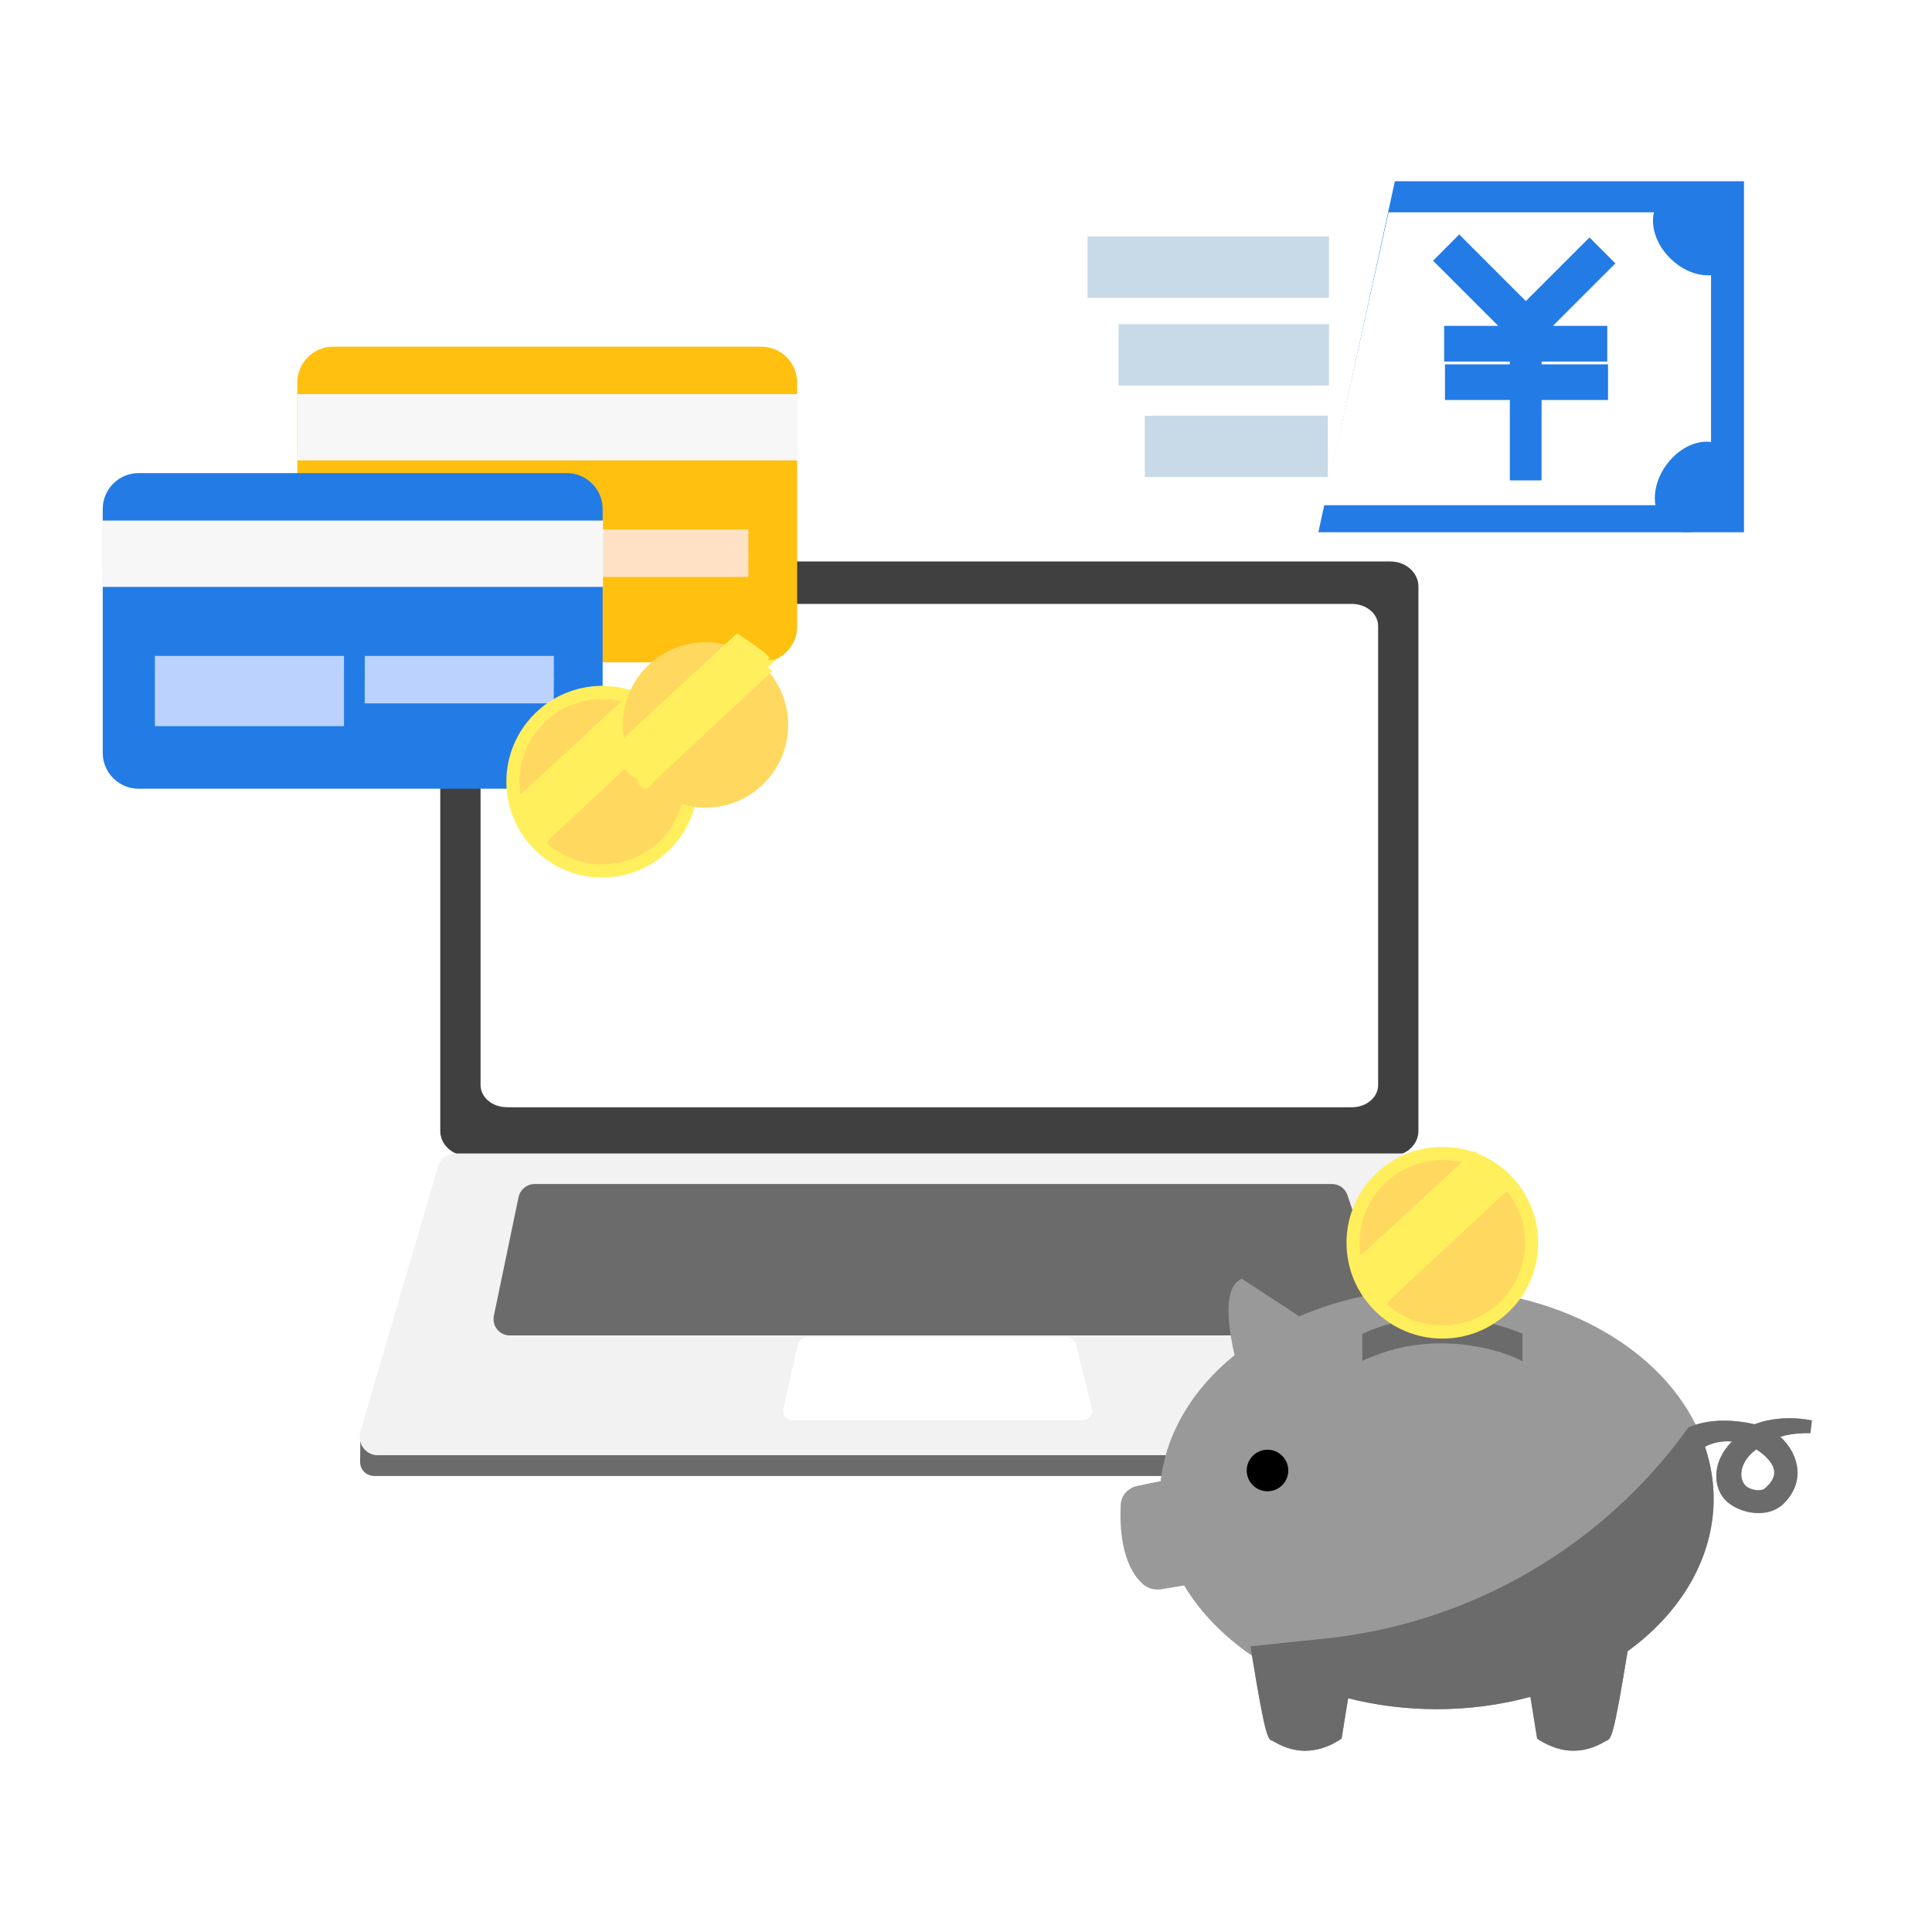
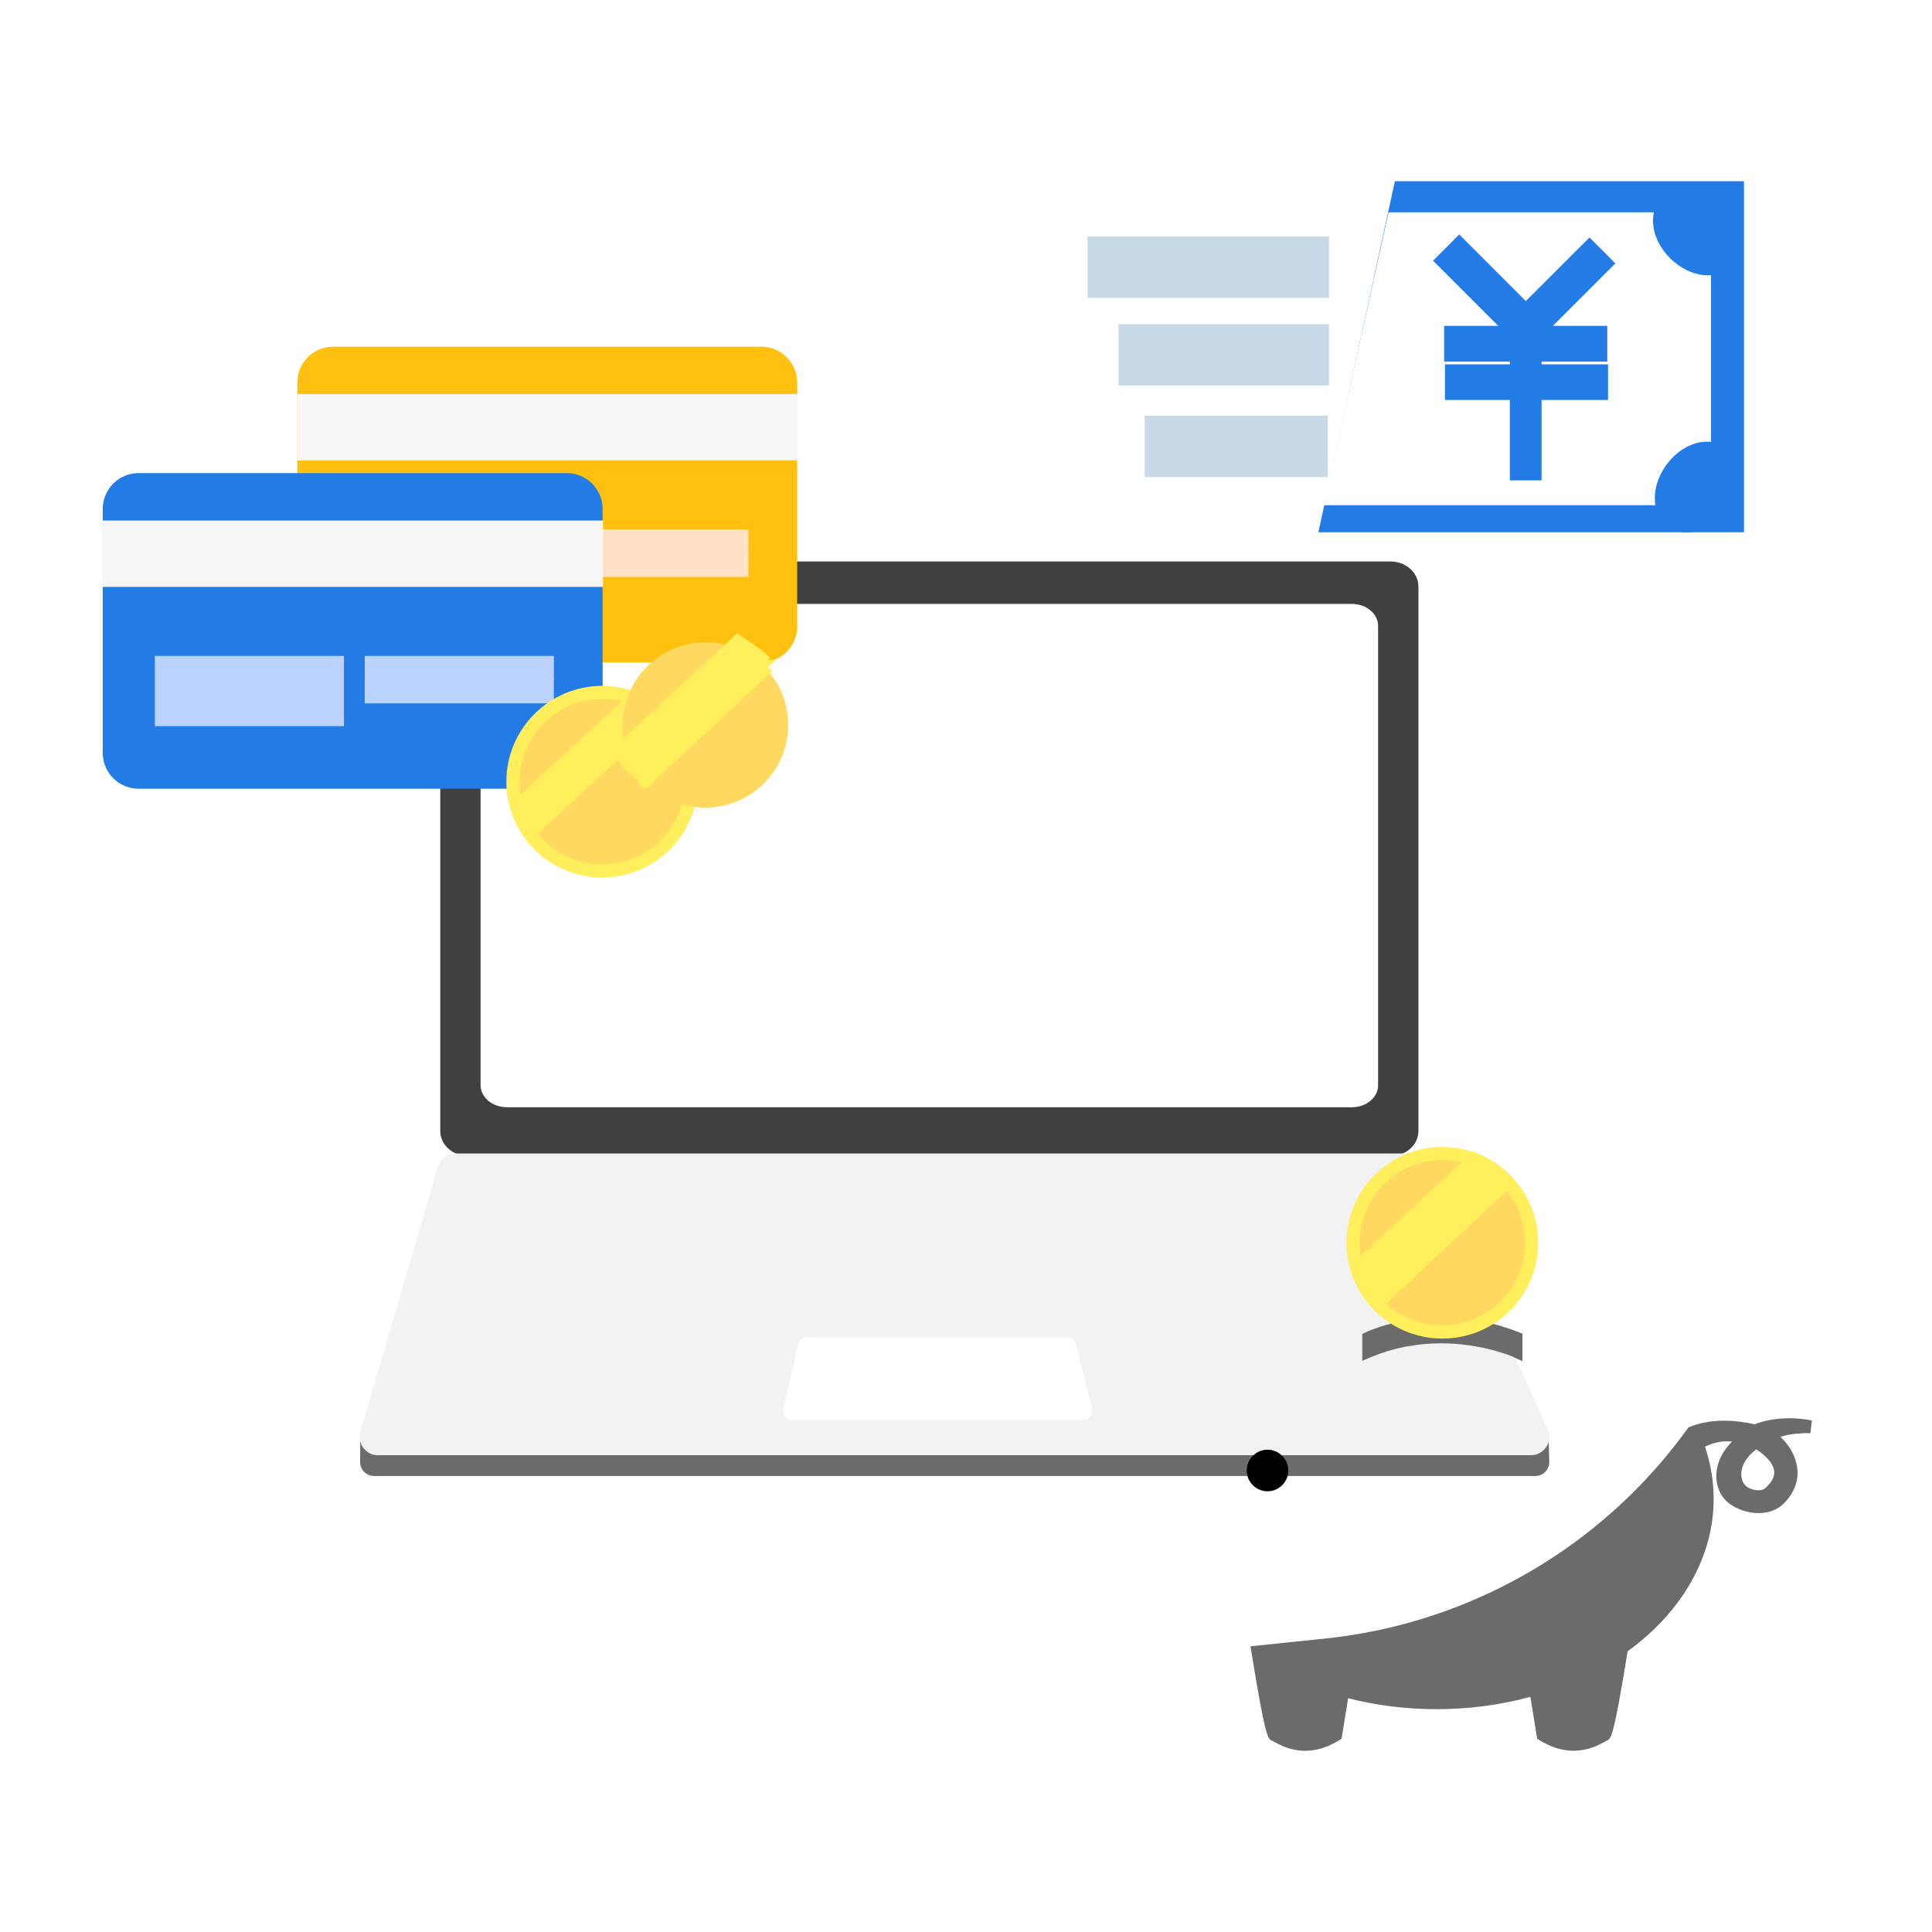
<svg xmlns="http://www.w3.org/2000/svg" width="302" height="302" viewBox="0 0 302 302" fill="none">
  <rect x="0" y="0" width="302" height="302" fill="#333333" stroke="none" />
  <g clip-path="url(#clip0_98_5)">
    <path d="M302 302V0L0 0V302H302Z" fill="white" />
    <path d="M73.19 180.71C70.78 180.71 68.82 178.96 68.82 176.8V91.68C68.82 89.529 70.78 87.769 73.19 87.769H217.35C219.76 87.769 221.72 89.519 221.72 91.68V176.8C221.72 178.95 219.76 180.71 217.35 180.71H73.19Z" fill="#404040" />
    <path d="M58.47 230.71C57.88 230.71 57.32 230.48 56.91 230.06C56.5 229.64 56.28 229.08 56.29 228.49C56.31 227.42 56.33 225.85 56.31 224.69C56.31 224.1 56.52 223.55 56.93 223.13C57.34 222.71 57.89 222.48 58.48 222.48C73.69 222.46 225.15 222.26 239.88 222.24C241.07 222.24 242.03 223.17 242.06 224.37L242.17 228.48C242.19 229.07 241.97 229.63 241.55 230.06C241.14 230.49 240.58 230.72 239.99 230.72H58.47V230.71Z" fill="#6B6B6B" />
    <path d="M59.08 227.48C58.17 227.48 57.34 227.06 56.79 226.33C56.25 225.6 56.08 224.68 56.33 223.81L68.46 182.37C68.82 181.16 69.94 180.31 71.21 180.31H220.62C221.74 180.31 222.77 180.97 223.23 181.99L241.93 223.43C242.33 224.32 242.25 225.34 241.72 226.16C241.19 226.98 240.29 227.47 239.32 227.47H59.08V227.48Z" fill="#F2F2F2" />
    <path d="M79.21 173.07C76.95 173.07 75.12 171.52 75.12 169.62V97.85C75.12 95.95 76.95 94.4 79.21 94.4H211.33C213.59 94.4 215.42 95.95 215.42 97.85V169.63C215.42 171.53 213.59 173.08 211.33 173.08H79.21V173.07Z" fill="white" />
-     <path d="M79.7 208.75C78.93 208.75 78.2 208.41 77.72 207.81C77.23 207.21 77.04 206.43 77.2 205.67L81.06 187.12C81.31 185.94 82.36 185.08 83.56 185.08H208.21C209.31 185.08 210.28 185.78 210.63 186.82L216.86 205.37C217.12 206.15 216.99 207.01 216.51 207.68C216.03 208.35 215.25 208.74 214.43 208.74H79.7V208.75Z" fill="#6B6B6B" />
    <path d="M123.96 222C123.49 222 123.05 221.79 122.76 221.42C122.47 221.05 122.36 220.58 122.46 220.13L124.73 210.18C124.89 209.48 125.5 208.99 126.22 208.99H166.69C167.39 208.99 168 209.47 168.18 210.15L170.67 220.1C170.78 220.56 170.68 221.04 170.39 221.41C170.1 221.78 169.66 222 169.18 222H123.96Z" fill="white" />
-     <path d="M245.98 273.67C244.2 273.67 242.41 273.11 240.66 272.02L240.28 271.78L239.22 265.24C234.53 266.52 229.6 267.17 224.56 267.17C219.83 267.17 215.18 266.59 210.73 265.46L209.71 271.78L209.33 272.02C207.58 273.12 205.79 273.67 204.01 273.67C201.67 273.67 199.98 272.72 199.17 272.26C199.05 272.19 198.96 272.14 198.89 272.11C198.21 271.89 197.82 271.75 195.71 258.81C191.22 255.76 187.57 251.98 185.1 247.83L181.57 248.42C181.37 248.45 181.16 248.47 180.96 248.47C180.07 248.47 179.25 248.16 178.63 247.6C175.22 244.5 175.01 238.46 175.19 235.13C175.27 233.74 176.35 232.56 177.82 232.26L181.43 231.52C182.25 224.16 186.32 217.22 192.98 211.83C192.3 208.94 191.01 202.1 193.51 200.27L194.07 199.86L203.1 205.76C209.61 202.94 217.02 201.45 224.56 201.45C242.61 201.45 258.74 209.95 265.07 222.69C266.14 222.36 267.61 222.06 269.49 222.06C271 222.06 272.6 222.25 274.27 222.63C275.02 222.33 276.96 221.68 279.68 221.68C280.85 221.68 282.04 221.8 283.22 222.03L282.98 224.01C282.98 224.01 282.81 224.01 282.55 224.01C281.84 224.01 279.85 224.06 278.28 224.59C279.48 225.67 280.57 227.31 280.88 229.13C281.14 230.63 280.98 232.88 278.77 235.06C277.82 235.99 276.44 236.51 274.89 236.51C273.31 236.51 271.68 236 270.42 235.1C269.04 234.12 268.26 232.5 268.28 230.65C268.3 228.74 269.18 226.87 270.73 225.32C270.51 225.3 270.27 225.29 270.03 225.29C268.75 225.29 267.57 225.58 266.51 226.14C267.4 228.8 267.86 231.54 267.86 234.3C267.86 243.28 262.96 251.93 254.41 258.11C252.21 271.73 251.81 271.86 251.08 272.1C251.04 272.12 250.95 272.17 250.83 272.24C250.02 272.7 248.33 273.65 245.99 273.65L245.98 273.67ZM274.54 226.55C273.09 227.62 272.24 228.97 272.19 230.33C272.16 231.19 272.47 231.96 273.04 232.39C273.48 232.72 274.21 232.95 274.85 232.95C275.3 232.95 275.68 232.84 275.9 232.65C276.96 231.73 277.44 230.81 277.33 229.92C277.16 228.49 275.55 227.19 274.54 226.55Z" fill="#999999" />
    <path d="M198.13 233.11C196.34 233.11 194.88 231.65 194.88 229.86C194.88 228.07 196.34 226.61 198.13 226.61C199.92 226.61 201.38 228.07 201.38 229.86C201.38 231.65 199.92 233.11 198.13 233.11Z" fill="black" />
    <path d="M236.57 212.11C236.57 212.11 231.77 209.98 225.26 209.98C221.43 209.98 217.75 210.7 214.32 212.13L212.94 212.71V208.52L213.5 208.25C213.69 208.16 218.36 205.93 225.34 205.93C229.43 205.93 233.47 206.7 237.35 208.22L237.98 208.47V212.77L236.57 212.13V212.11Z" fill="#6B6B6B" />
    <path d="M245.98 273.67C244.2 273.67 242.41 273.11 240.66 272.02L240.28 271.78L239.22 265.24C234.53 266.52 229.6 267.17 224.56 267.17C219.83 267.17 215.18 266.59 210.73 265.46L209.71 271.78L209.33 272.02C207.58 273.12 205.79 273.67 204.01 273.67C201.67 273.67 199.98 272.72 199.17 272.26C199.05 272.19 198.96 272.14 198.89 272.11C198.2 271.88 197.81 271.75 195.64 258.39L195.47 257.34L207.06 256.14C229.75 253.8 250.41 241.86 263.76 223.36L263.93 223.13L264.19 223.02C265.25 222.59 267.03 222.07 269.5 222.07C271.01 222.07 272.61 222.26 274.28 222.64C275.03 222.34 276.97 221.69 279.69 221.69C280.86 221.69 282.05 221.81 283.23 222.04L282.99 224.02C282.99 224.02 282.82 224.02 282.56 224.02C281.85 224.02 279.86 224.07 278.29 224.6C279.49 225.68 280.58 227.32 280.89 229.14C281.15 230.64 280.99 232.89 278.78 235.07C277.83 236 276.45 236.52 274.9 236.52C273.35 236.52 271.69 236.01 270.43 235.11C269.05 234.13 268.27 232.51 268.29 230.66C268.31 228.75 269.19 226.88 270.74 225.33C270.52 225.31 270.28 225.3 270.04 225.3C268.76 225.3 267.58 225.59 266.52 226.15C267.41 228.81 267.87 231.55 267.87 234.31C267.87 243.29 262.97 251.94 254.42 258.12C252.22 271.74 251.82 271.87 251.09 272.11C251.05 272.13 250.96 272.18 250.84 272.25C250.03 272.71 248.34 273.66 246 273.66L245.98 273.67ZM274.54 226.55C273.09 227.62 272.24 228.97 272.19 230.33C272.16 231.19 272.47 231.96 273.04 232.39C273.48 232.72 274.21 232.95 274.85 232.95C275.3 232.95 275.68 232.84 275.9 232.65C276.96 231.73 277.44 230.81 277.33 229.93C277.16 228.51 275.55 227.2 274.53 226.56L274.54 226.55Z" fill="#6B6B6B" />
    <path d="M225.46 209.24C233.734 209.24 240.44 202.533 240.44 194.26C240.44 185.987 233.734 179.28 225.46 179.28C217.187 179.28 210.48 185.987 210.48 194.26C210.48 202.533 217.187 209.24 225.46 209.24Z" fill="#FFEF5C" />
    <path d="M225.46 207.19C218.33 207.19 212.53 201.39 212.53 194.26C212.53 187.13 218.33 181.33 225.46 181.33C232.59 181.33 238.39 187.13 238.39 194.26C238.39 201.39 232.59 207.19 225.46 207.19Z" fill="#FFD95F" />
    <path d="M214.31 202.44C214.19 202.38 211.46 200.83 211.48 197.82V197.39L230.38 179.93L231.03 180.36C231.33 180.56 234.02 182.33 234.76 183.03L235.53 183.77L214.93 202.8L214.3 202.45L214.31 202.44Z" fill="#FFEF5C" />
    <path d="M215.62 204.13L215.25 203.8C214.9 203.45 214.78 202.92 214.78 201.79V201.36L232.93 184.6L233.07 184.2L236.48 184.05L235.22 185.22L235.88 185.85L217.29 203.16C216.98 203.81 216.56 204.14 216.04 204.14H215.62V204.13Z" fill="#FFEF5C" />
    <path d="M124.61 97.92V59.8C124.61 56.702 122.099 54.19 119 54.19L52.08 54.19C48.982 54.19 46.47 56.702 46.47 59.8V97.92C46.47 101.018 48.982 103.53 52.08 103.53H119C122.099 103.53 124.61 101.018 124.61 97.92Z" fill="#FFC010" />
    <path d="M124.68 71.97V61.6L46.48 61.6V71.97H124.68Z" fill="#F7F7F7" />
    <path d="M84.17 93.749V82.769H54.61V93.749H84.17Z" fill="#FFE2C5" />
    <path d="M116.98 86.61V82.76H87.421V86.61H116.98Z" fill="#FFE2C5" />
    <path d="M116.98 90.18V86.33H87.421V90.18H116.98Z" fill="#FFE2C5" />
    <path d="M94.2 117.68V79.56C94.2 76.462 91.689 73.95 88.59 73.95H21.67C18.572 73.95 16.06 76.462 16.06 79.56V117.68C16.06 120.779 18.572 123.29 21.67 123.29H88.59C91.689 123.29 94.2 120.779 94.2 117.68Z" fill="#237BE5" />
    <path d="M94.26 91.74V81.37H16.06V91.74H94.26Z" fill="#F7F7F7" />
    <path d="M53.77 113.51V102.53H24.209V113.51H53.77Z" fill="#BBD2FF" />
    <path d="M86.58 106.38V102.53H57.02V106.38H86.58Z" fill="#BBD2FF" />
    <path d="M86.57 109.95V106.1H57.01V109.95H86.57Z" fill="#BBD2FF" />
    <path d="M94.13 137.17C85.87 137.17 79.15 130.45 79.15 122.19C79.15 113.93 85.87 107.21 94.13 107.21C102.39 107.21 109.11 113.93 109.11 122.19C109.11 130.45 102.39 137.17 94.13 137.17Z" fill="#FFEF5C" />
    <path d="M94.13 135.12C87 135.12 81.2 129.32 81.2 122.19C81.2 115.06 87 109.26 94.13 109.26C101.26 109.26 107.06 115.06 107.06 122.19C107.06 129.32 101.26 135.12 94.13 135.12Z" fill="#FFD95F" />
    <path d="M82.98 130.38C82.859 130.32 80.129 128.77 80.15 125.76V125.33L99.049 107.87L99.7 108.3C99.999 108.5 102.69 110.27 103.43 110.97L104.2 111.71L83.6 130.74L82.969 130.39L82.98 130.38Z" fill="#FFEF5C" />
-     <path d="M84.29 132.07L83.92 131.74C83.57 131.39 83.45 130.86 83.45 129.73V129.3L101.59 112.55L101.73 112.13L105.1 112.03L103.88 113.15L104.54 113.78L85.95 131.09C85.64 131.74 85.22 132.07 84.7 132.07H84.28H84.29Z" fill="#FFEF5C" />
    <path d="M110.28 126.25C103.15 126.25 97.35 120.45 97.35 113.32C97.35 106.19 103.15 100.39 110.28 100.39C117.41 100.39 123.21 106.19 123.21 113.32C123.21 120.45 117.41 126.25 110.28 126.25Z" fill="#FFD95F" />
    <path d="M99.14 121.51C99.02 121.45 96.29 119.9 96.31 116.89V116.46L115.21 99L115.86 99.43C116.16 99.63 118.85 101.4 119.59 102.1L120.36 102.84L99.76 121.87L99.13 121.52L99.14 121.51Z" fill="#FFEF5C" />
    <path d="M100.45 123.2L100.08 122.87C99.73 122.52 99.61 121.99 99.61 120.86V120.43L117.76 103.67L117.9 103.27L121.31 103.12L120.05 104.29L120.71 104.92L102.12 122.23C101.81 122.88 101.39 123.21 100.87 123.21H100.45V123.2Z" fill="#FFEF5C" />
    <path d="M207.55 74.57V64.98H178.95V74.57H207.55Z" fill="#C8D9E8" />
    <path d="M207.74 60.26V50.67H174.85V60.26H207.74Z" fill="#C8D9E8" />
    <path d="M207.74 46.56V36.97H170V46.56H207.74Z" fill="#C8D9E8" />
    <path d="M206.08 83.2L218.04 28.33H272.61V83.2H206.08Z" fill="#237BE5" />
    <path d="M206.92 78.97L217.05 33.19H267.46V78.97H206.92Z" fill="white" />
    <path d="M266.96 43.04C265.18 43.04 263.32 42.3 261.72 40.97C258.48 38.26 257.43 34.06 259.33 31.41C260.25 30.13 261.71 29.42 263.46 29.42C265.21 29.42 267.1 30.16 268.7 31.49C271.94 34.2 272.99 38.4 271.09 41.05C270.17 42.33 268.71 43.04 266.96 43.04Z" fill="#237BE5" />
    <path d="M263.62 83.2C262.27 83.2 261.09 82.73 260.19 81.83C257.89 79.52 258.24 75.21 261 72.01C262.6 70.15 264.77 69.04 266.79 69.04C268.14 69.04 269.33 69.52 270.22 70.42C272.52 72.73 272.17 77.04 269.41 80.24C267.81 82.1 265.64 83.21 263.62 83.21V83.2Z" fill="#237BE5" />
    <path d="M236.01 75.09V62.53H225.87V56.95H236.01V56.52H225.74V50.94H234.2L224.01 40.75L228.1 36.65L238.51 47.06L248.46 37.12L252.51 41.17L242.74 50.94H251.24V56.52H240.97V56.95H251.36V62.53H240.97V75.09H236.01Z" fill="#237BE5" />
  </g>
  <defs>
    <clipPath id="clip0_98_5">
      <rect width="302" height="302" fill="white" />
    </clipPath>
  </defs>
</svg>